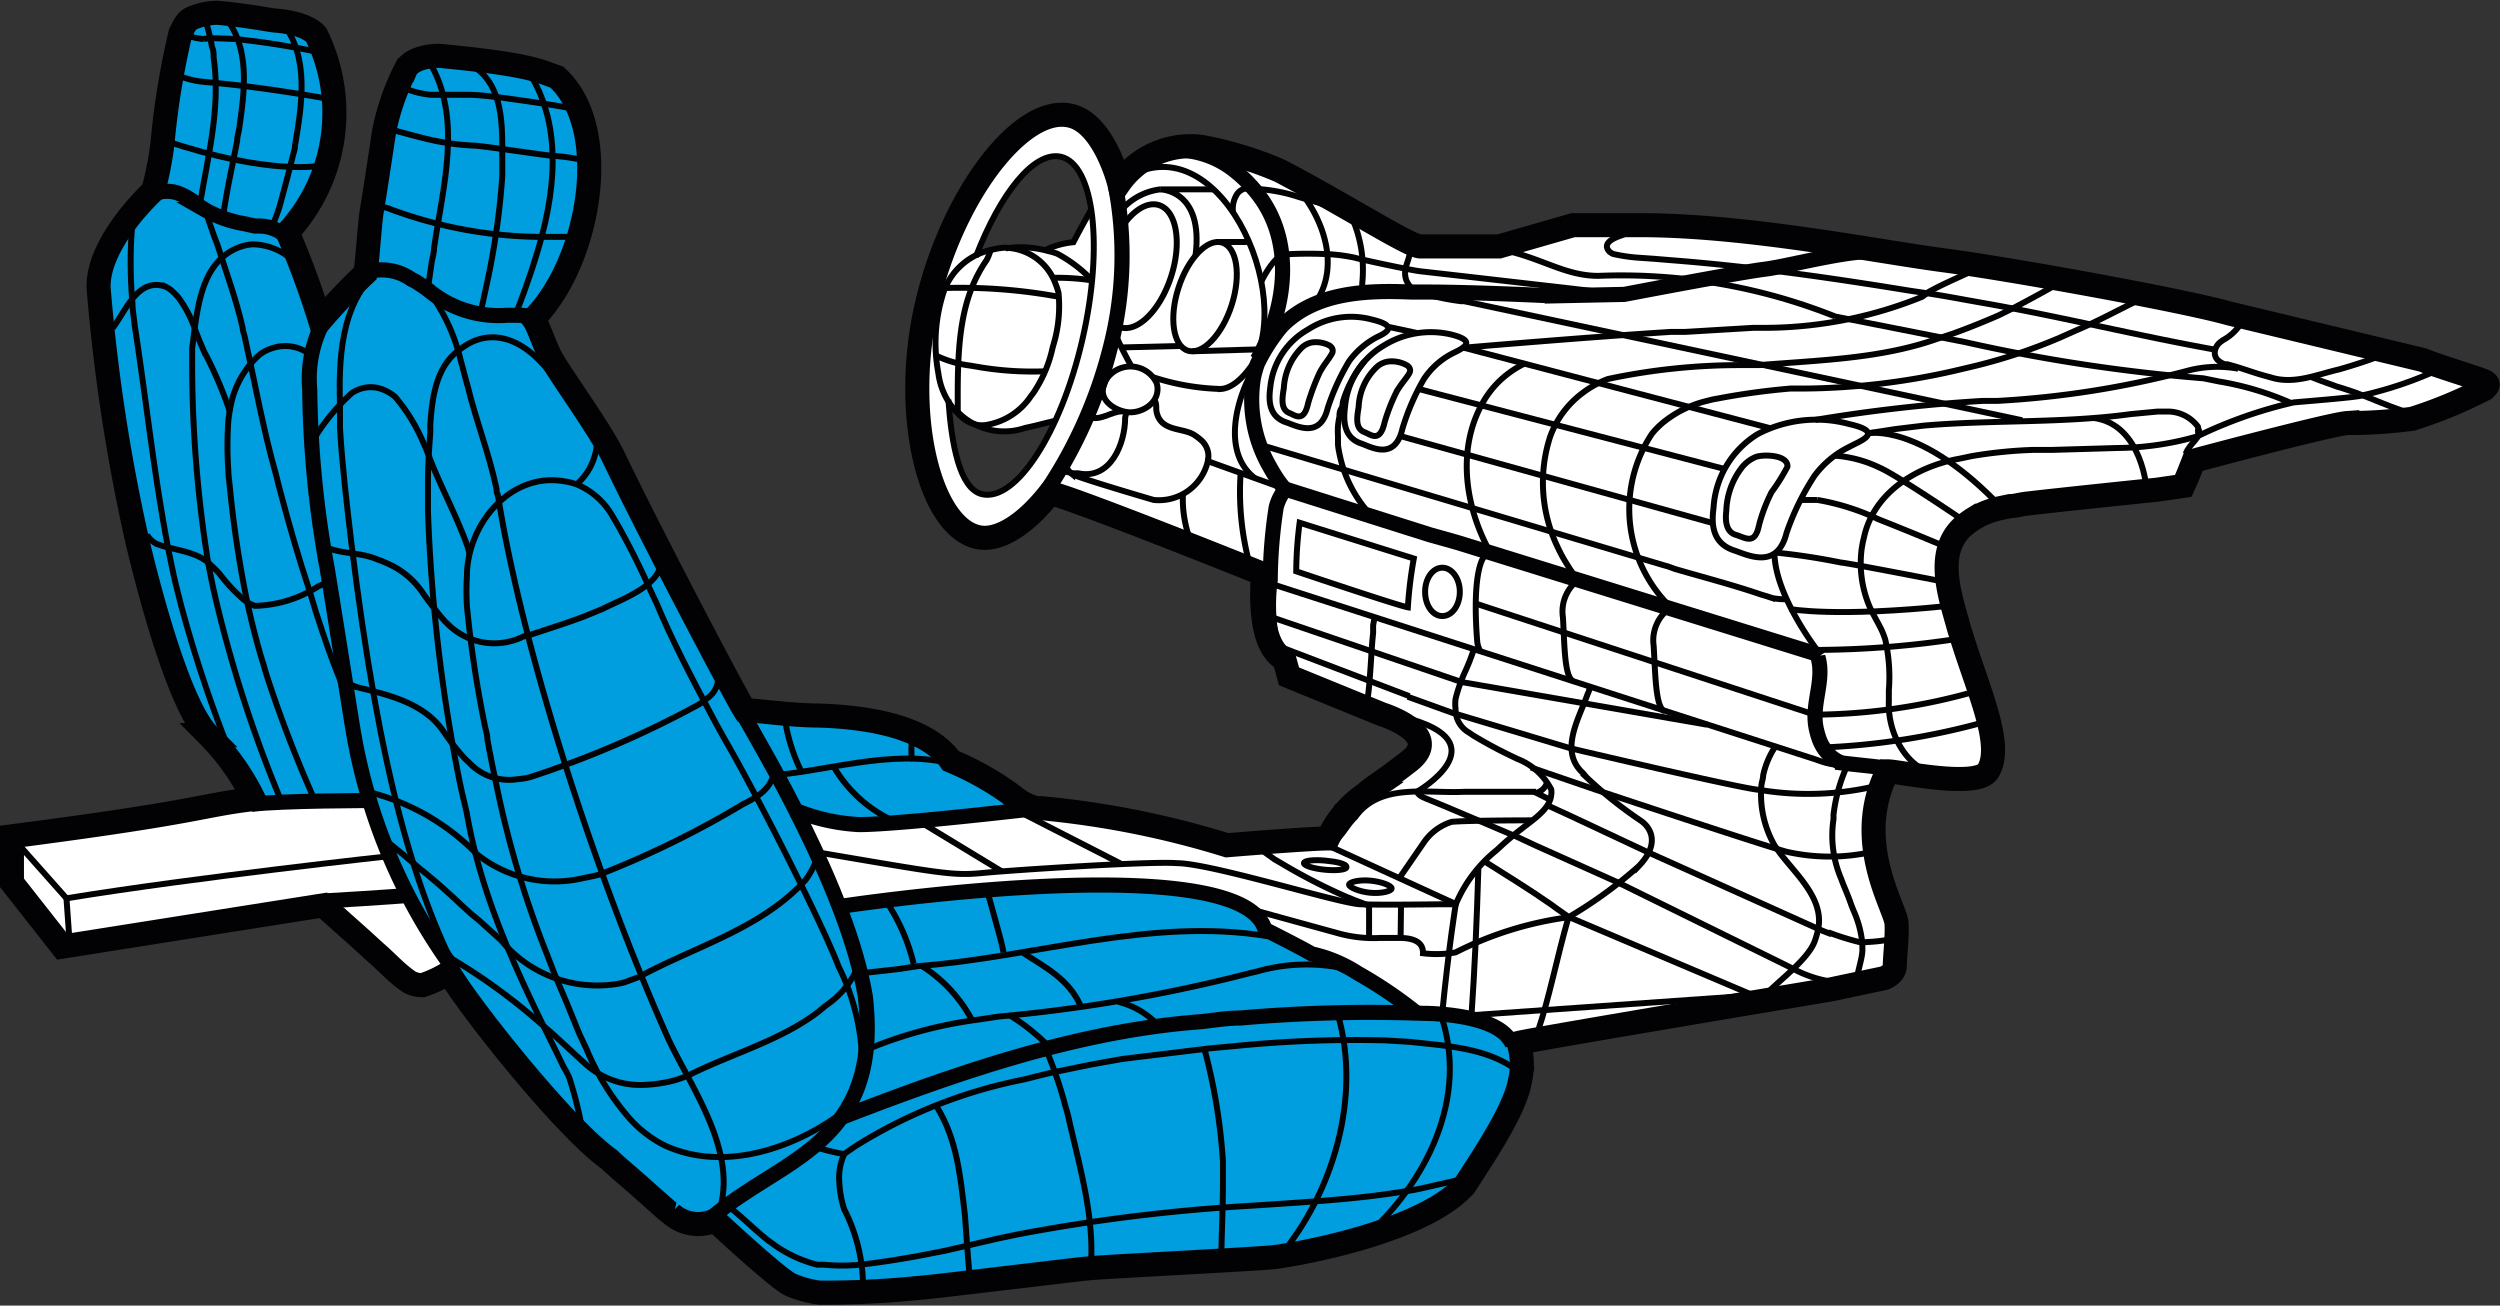
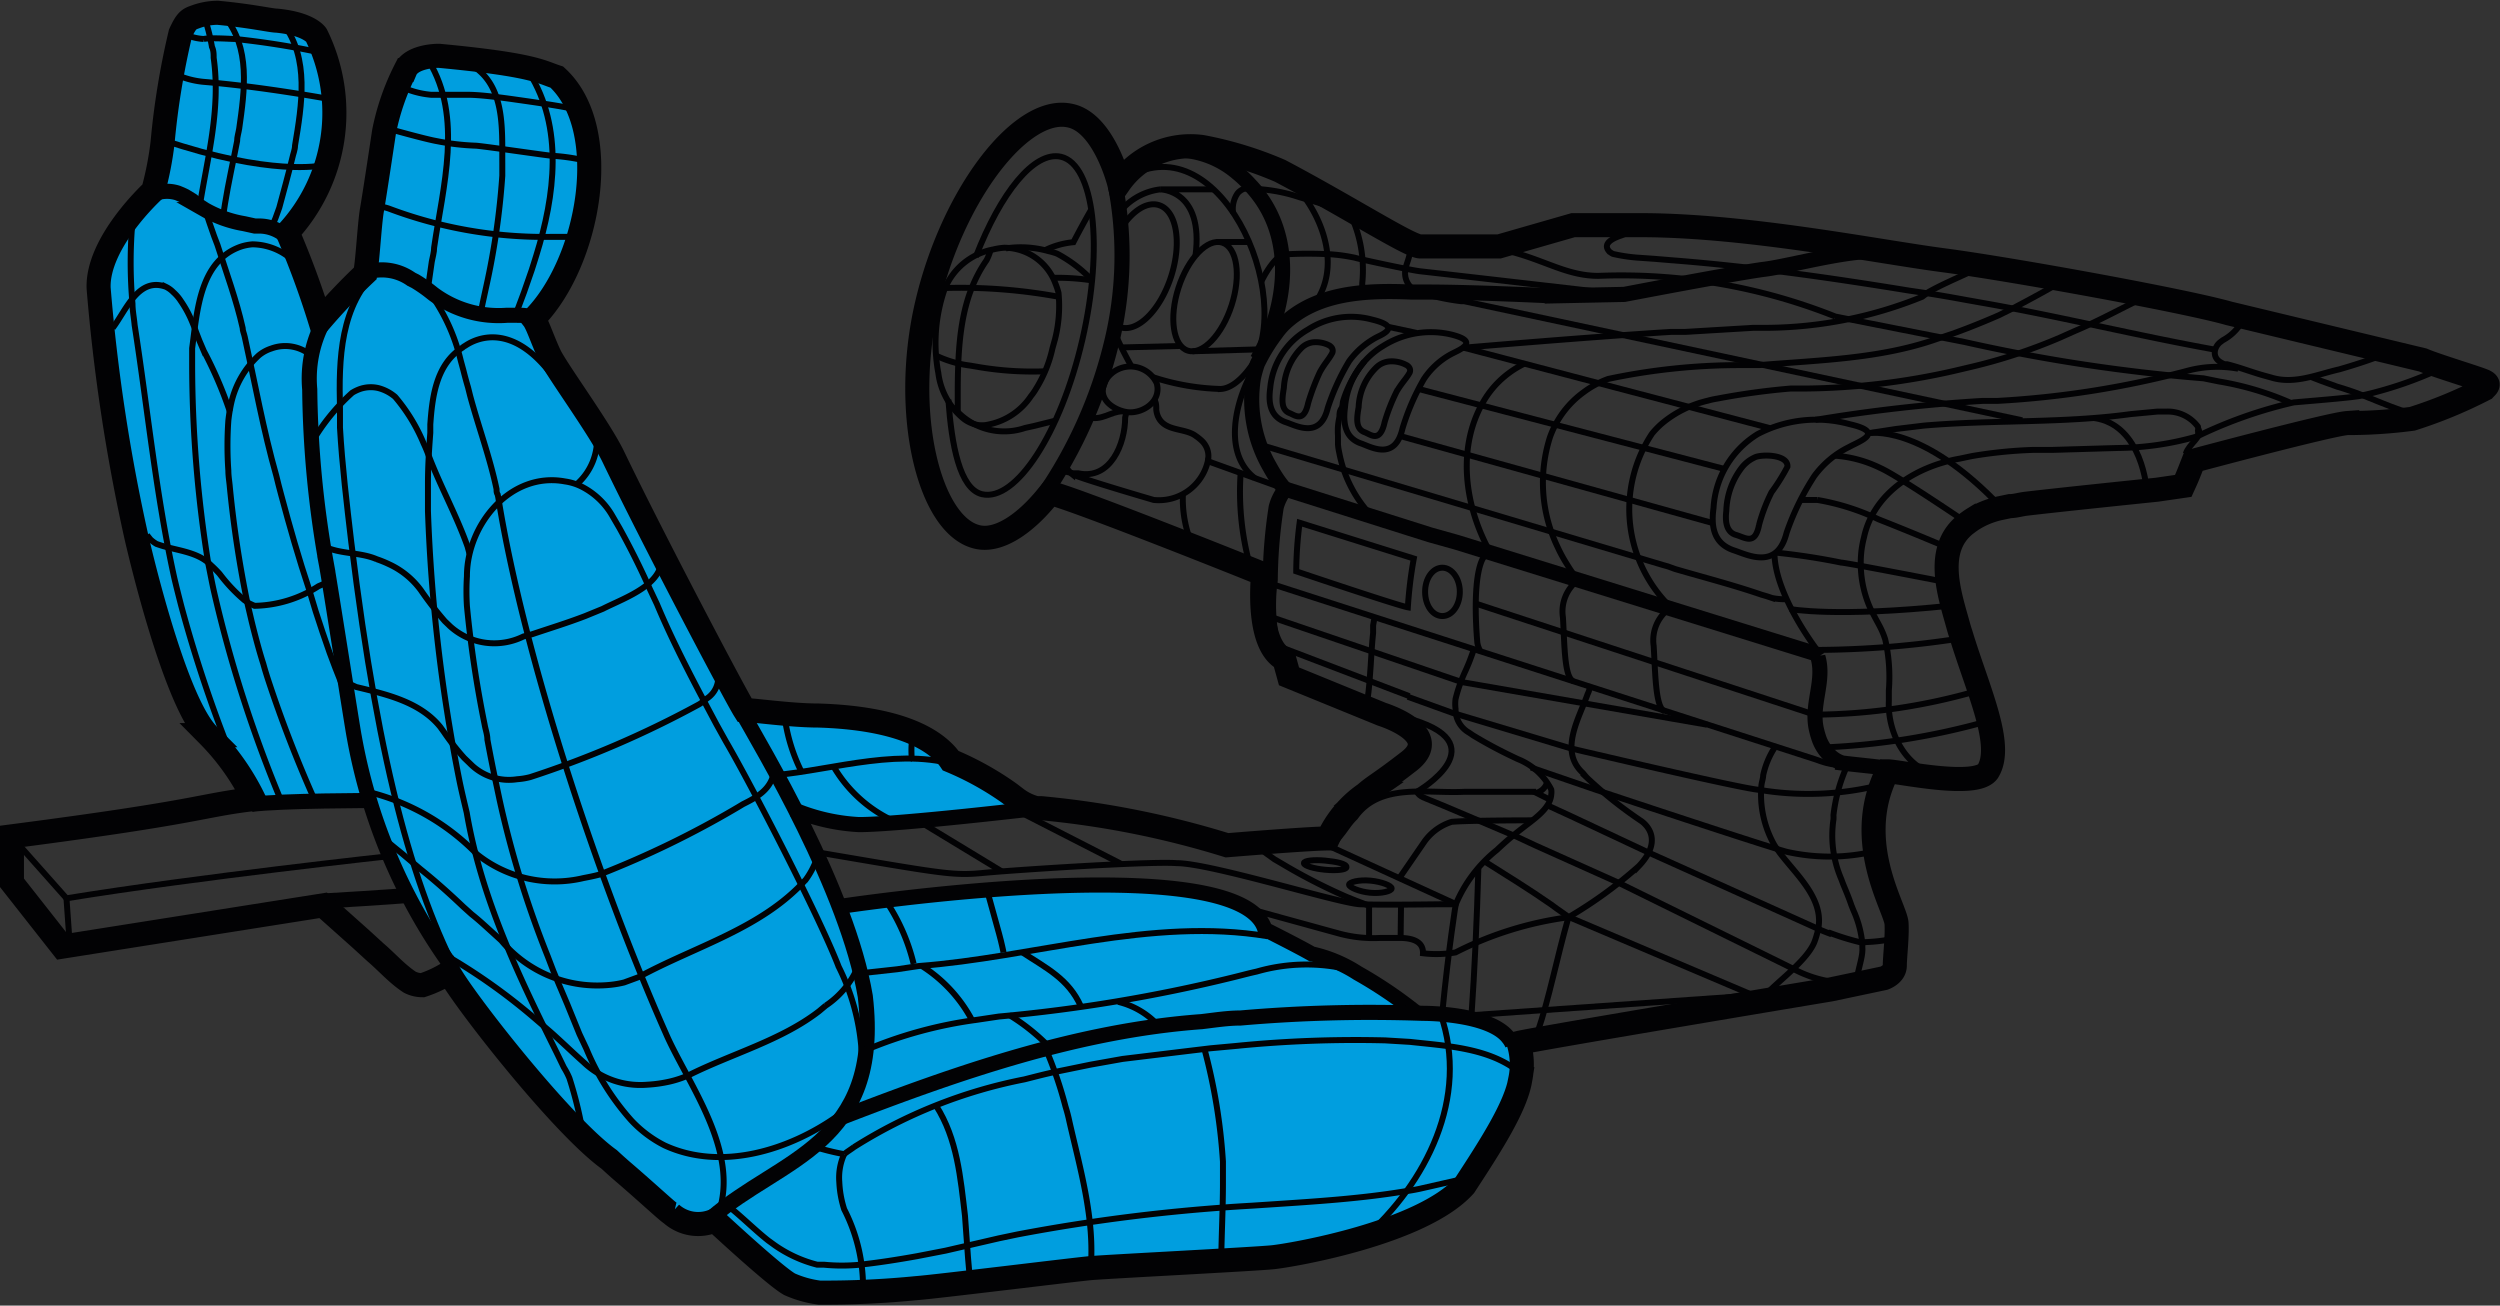
<svg xmlns="http://www.w3.org/2000/svg" id="ProtectLeatherCare" viewBox="0 0 117.36 61.29">
  <rect x="0" y="0" width="117.36" height="61.29" fill="#333333" stroke="none" />
  <defs>
    <style>.cls-1,.cls-6{fill:#fff;}.cls-2,.cls-4,.cls-5,.cls-7,.cls-8{fill:none;}.cls-2,.cls-4,.cls-5,.cls-6,.cls-7,.cls-8{stroke:#020204;}.cls-2{stroke-width:0.71px;}.cls-3{fill:#009edf;}.cls-4,.cls-5,.cls-6,.cls-7{stroke-width:0.28px;}.cls-5,.cls-7{stroke-linecap:round;}.cls-7{stroke-linejoin:round;}.cls-8{stroke-width:1.13px;}</style>
  </defs>
-   <path class="cls-1" d="M124,52.19c-.27-.14-2.24-.72-2.89-1L112,49c-2.1-.6-10.26-2.08-13.38-2.49s-9.19-1.64-14.2-1.65c-.92,0-3.2,0-3.2,0l-3.48,1H74.05c-.5,0-3.35-1.84-6.59-3.55a17.25,17.25,0,0,0-3.66-1.12,4.08,4.08,0,0,0-3.89,1.71s-.72-2.81-2.35-3.13c-2.28-.45-5.49,3.75-6.68,8.88S51,59,53.26,59.5c1,.23,2.24-.63,3.27-1.9l.13-.16c.76.11,8.71,3.27,10,3.8,0,.19-.34,3.3,1,4l.22.8,4.36,1.78s3,.93,1.22,2.25c-1.29,1-1.56,1.1-2,1.49a5.12,5.12,0,0,0-1.75,2.09c-.88,0-4.74.32-4.74.32a42.79,42.79,0,0,0-8.71-1.74l-.24,0a2.62,2.62,0,0,1-.95-.46l-.3-.23A14.11,14.11,0,0,0,52,70a2.47,2.47,0,0,0-.21-.27c-.66-.73-2.18-1.73-6-1.85-1.26,0-3-.25-3.47-.26-.41-.65-4.23-7.88-6.16-11.89-.64-1.33-2.67-4.08-3-4.79s-.56-1.44-.75-1.68c2.61-2.61,3.78-8.9,1.1-11.35-.75-.24-1.06-.58-5.53-1-.52,0-1.36.15-1.58.67a11.19,11.19,0,0,0-1,2.89s-.45,3-.57,3.68-.23,2.86-.34,3a28.92,28.92,0,0,0-2.09,2.2,41.08,41.08,0,0,0-1.53-4.15,8.27,8.27,0,0,0,1.35-9.26s-.32-.53-1.85-.68c-.27,0-1.18-.22-2.78-.37a3.06,3.06,0,0,0-1.07.2c-.29.1-.41.18-.68.77A36.53,36.53,0,0,0,15,41a15.28,15.28,0,0,1-.44,2.25S11.92,45.66,12,47.82a86.11,86.11,0,0,0,1.76,11.62s1.73,7.7,3.39,9.36a11.34,11.34,0,0,1,2.13,3c-2.6.31-2.34.58-11.35,1.75v2.18l2.36,3,12.25-1.94,1.76,1.57L25,79c.54.46,1,1,1.61,1.4a1.32,1.32,0,0,0,.59.14,5.54,5.54,0,0,0,1.25-.59c.7,1.29,5.29,7.17,7.52,8.77q.3.28.6.54c1.17,1,2.16,1.93,2.3,2a1.9,1.9,0,0,0,2.06.32s2.84,2.64,3.51,3a5,5,0,0,0,1.39.39,43.4,43.4,0,0,0,4.56-.21c.86-.06,7.4-.87,8.19-.94s7.66-.42,8.54-.51,7-1.13,9-3.36c1.21-1.85,2.42-3.72,2.62-5a3.45,3.45,0,0,0-.08-1.7c.86-.21,14.64-2.51,14.64-2.51l2.51-.53s.51-.17.51-.59.12-1.36.08-2c-.08-.77-2.08-3.87-.42-7.12.54,0,4.14.81,4.71,0,.77-1.24-.48-3.82-1.28-6.47-.07-.2-.12-.4-.18-.61-.41-1.45-1-3.4.42-4.52.12-.09.24-.18.37-.26a4,4,0,0,1,1.27-.5l.43-.09c.25,0,.52-.09.82-.12,1.69-.2,6.08-.65,6.08-.65l1.24-.18c.2-.44.2-.44.49-1.18,0,0,6.38-1.71,7.21-1.77a23.18,23.18,0,0,0,3.05-.2A21.6,21.6,0,0,0,124,52.55C124.11,52.44,124.29,52.33,124,52.19ZM56.79,54.3c-1,2.14-2.28,3.43-3.32,3.19S52,55.17,51.89,53.05l.22.33a3.06,3.06,0,0,0,3.38,1l.45-.1,1-.25Zm1-8.64a3.83,3.83,0,0,0-1.34.38l-.12,0A4.69,4.69,0,0,0,54.6,46h-.09A3,3,0,0,0,54,46a5,5,0,0,0-.68.24l-.13.07c1.11-3,2.69-5,4-4.69.72.17,1.2,1,1.43,2.35l0,.14C58.19,44.83,57.76,45.66,57.76,45.66Z" transform="translate(-7.37 -34.29)" />
  <path class="cls-2" d="M44.93,72.42" transform="translate(-7.37 -34.29)" />
  <path class="cls-3" d="M42,67c-1.08-2-4.14-7.81-5.8-11.26-.64-1.33-2.67-4.08-3-4.79s-.56-1.44-.75-1.68c2.61-2.61,3.78-8.9,1.1-11.35-.75-.24-1.06-.58-5.53-1-.52,0-1.36.15-1.58.67a11.19,11.19,0,0,0-1,2.89s-.45,3-.57,3.68-.23,2.86-.34,3a28.92,28.92,0,0,0-2.09,2.2,41.08,41.08,0,0,0-1.53-4.15,8.27,8.27,0,0,0,1.35-9.26s-.32-.53-1.85-.68c-.27,0-1.18-.22-2.78-.37a3.06,3.06,0,0,0-1.07.2c-.29.1-.41.18-.68.77A36.53,36.53,0,0,0,15,41a15.28,15.28,0,0,1-.44,2.25S11.92,45.66,12,47.82a86.11,86.11,0,0,0,1.76,11.62s1.73,7.7,3.39,9.36a9.17,9.17,0,0,1,2,2.86l.31.36c1.63-.13,5.22-.15,5.22-.15l.13.25a25.41,25.41,0,0,0,3.55,7.27l.24.88c1.16,1.78,5.25,6.93,7.31,8.41q.3.28.6.54c1.17,1,2.16,1.93,2.3,2a1.9,1.9,0,0,0,2.06.32s2.84,2.64,3.51,3a5,5,0,0,0,1.39.39,43.4,43.4,0,0,0,4.56-.21c.86-.06,7.4-.87,8.19-.94s7.66-.42,8.54-.51,7-1.13,9-3.36c1.21-1.85,2.42-3.72,2.62-5a4.63,4.63,0,0,0,0-1.27l-.34-.38a1.27,1.27,0,0,0-.19-.31c-.88-1.17-4-1.15-4-1.15h-.35A20.59,20.59,0,0,0,71.06,80a6.57,6.57,0,0,0-2.15-.9c-.68-.39-2.2-1.15-2.2-1.15-1.12-4-20-1.07-20-1.07l0-.19c-.54-1.37-1.17-2.73-1.79-4l-.14-.27h.16a10.52,10.52,0,0,0,2.76.56c1.91,0,8.43-.75,8.43-.75l-.23,0a2.56,2.56,0,0,1-.8-.42l-.3-.23A14.11,14.11,0,0,0,52,70a2.47,2.47,0,0,0-.21-.27c-.66-.73-2.18-1.73-6-1.85-1.26,0-3-.25-3.47-.26l-.21-.36Z" transform="translate(-7.37 -34.29)" />
  <path class="cls-2" d="M62.45,41.33a4.46,4.46,0,0,1,3,1.07,5.21,5.21,0,0,1,.59.56c2.18,2.28,1.81,5.66.35,8.22" transform="translate(-7.37 -34.29)" />
  <path class="cls-2" d="M95.83,46.1c-1.53-.15-4.42.68-5.63.83s-6.58,1.18-6.58,1.18l-3.38.07S76.55,48,74.31,48l-.69,0c-2.09-.09-4.43,0-6,1.52a3.54,3.54,0,0,0-.35.42,8.3,8.3,0,0,0-.79,1.26l-.08.16a5.27,5.27,0,0,0-.19.68,6.32,6.32,0,0,0,.76,4.15c.11.2.23.4.35.58s.27.37.42.54" transform="translate(-7.37 -34.29)" />
  <path class="cls-2" d="M67.71,57.25a2.29,2.29,0,0,0-.43.85A23.27,23.27,0,0,0,67,61.51a8.63,8.63,0,0,0,.19,3.33" transform="translate(-7.37 -34.29)" />
  <path class="cls-2" d="M95.86,70.34c-.66-.09-1.36-.15-2-.23a1.44,1.44,0,0,1-.65-.42,2,2,0,0,1-.48-.83,2.33,2.33,0,0,1-.07-.25c-.32-1.2.39-2.32.05-3.48a.61.61,0,0,0-.16-.17L75.76,59.75l-1.25-.35-6.8-2.15" transform="translate(-7.37 -34.29)" />
  <path class="cls-2" d="M56.12,72.23S49.6,73,47.69,73a9.18,9.18,0,0,1-3.08-.71" transform="translate(-7.37 -34.29)" />
  <path class="cls-2" d="M73.84,81.85" transform="translate(-7.37 -34.29)" />
  <path class="cls-2" d="M46.75,76.85s18.84-2.88,20,1.07c0,0,1.52.76,2.2,1.15a6.57,6.57,0,0,1,2.15.9,20.59,20.59,0,0,1,2.78,1.88" transform="translate(-7.37 -34.29)" />
  <path class="cls-2" d="M24.94,71.87s-4.38,0-5.77.18" transform="translate(-7.37 -34.29)" />
  <path class="cls-2" d="M22.67,76.58s3.26-.19,4-.27" transform="translate(-7.37 -34.29)" />
  <path class="cls-2" d="M28.38,79.39A26.38,26.38,0,0,1,24,68.88c-.08-.38-1.16-7.33-1.31-8.12a49.05,49.05,0,0,1-.78-8.19,5.69,5.69,0,0,1,.6-3.1" transform="translate(-7.37 -34.29)" />
  <path class="cls-2" d="M78.37,83.32a1.27,1.27,0,0,0-.19-.31c-.88-1.17-4-1.15-4-1.15a70.19,70.19,0,0,0-8.58.22c-.61,0-1.22.1-1.82.17-5.77.42-11.41,2.37-16.91,4.5" transform="translate(-7.37 -34.29)" />
  <path class="cls-2" d="M24.49,47.1a2.39,2.39,0,0,1,2.19.3l.18.09a7,7,0,0,1,.66.45l.19.15a5.14,5.14,0,0,0,3.46,1c.11,0,.23,0,.35,0,.59,0,.6,0,.91.22" transform="translate(-7.37 -34.29)" />
  <path class="cls-2" d="M14.51,43.43a1.62,1.62,0,0,1,1.2-.08l.17.07.17.08.33.2.29.23.31.2a5.6,5.6,0,0,0,1.85.66l.5.11.2,0a1.93,1.93,0,0,1,1.76,1.15" transform="translate(-7.37 -34.29)" />
  <path class="cls-2" d="M42.15,67.64c1,1.78,5,8.43,5.84,13.42.82,7-4,7.59-7.22,10.4" transform="translate(-7.37 -34.29)" />
  <path class="cls-2" d="M56.39,57.5a21.57,21.57,0,0,0,3.13-7A17.3,17.3,0,0,0,59.73,43" transform="translate(-7.37 -34.29)" />
  <path class="cls-4" d="M68.38,58.83l5.36,1.68a19.71,19.71,0,0,0-.28,2.29c-.47-.08-5.24-1.69-5.24-1.69A18.37,18.37,0,0,1,68.38,58.83Z" transform="translate(-7.37 -34.29)" />
  <path class="cls-4" d="M75.9,62.07c0,.63-.36,1.14-.82,1.14s-.81-.51-.81-1.14.36-1.13.81-1.13S75.9,61.45,75.9,62.07Z" transform="translate(-7.37 -34.29)" />
  <path class="cls-4" d="M16.74,44c.37-2.33,1-4.58.66-7,0-.17,0-.34-.08-.51a9.21,9.21,0,0,0-.39-1.5" transform="translate(-7.37 -34.29)" />
  <path class="cls-4" d="M17.87,44.54c0-.08,0-.19,0-.28l.06-.39c.16-1,.39-2,.57-2.95,0-.2.07-.4.1-.6.25-1.76.55-3.82-.72-5.29" transform="translate(-7.37 -34.29)" />
  <path class="cls-4" d="M20.67,35.41c1.23,1.62.87,3.8.55,5.71,0,.2-.09.4-.13.6-.19.79-.41,1.57-.61,2.32l-.18.5-.21.49" transform="translate(-7.37 -34.29)" />
  <path class="cls-4" d="M22.33,36.74a37.43,37.43,0,0,0-3.92-.62c-.2,0-1.16-.07-1.48,0a2.42,2.42,0,0,1-1.07-.32" transform="translate(-7.37 -34.29)" />
  <path class="cls-4" d="M22.83,38.94s-3-.56-5.81-.8a4.07,4.07,0,0,1-1.55-.43" transform="translate(-7.37 -34.29)" />
  <path class="cls-4" d="M22.45,42.06s-2.36.52-7.43-1.2" transform="translate(-7.37 -34.29)" />
  <path class="cls-4" d="M27.5,37.15c1.61,2.65.66,5.91.25,8.76,0,.22-.07.44-.11.66-.06.44-.13.88-.19,1.32" transform="translate(-7.37 -34.29)" />
  <path class="cls-4" d="M29.42,37.3c1.67.92,1.52,3,1.53,4.66l0,.58a35.16,35.16,0,0,1-.74,5.14l-.15.69c-.05.24-.09.42-.13.64" transform="translate(-7.37 -34.29)" />
  <path class="cls-4" d="M32.21,37.7c1.62,2.57,1.21,5.77.34,8.57-.07.24-.15.47-.22.7-.23.69-.48,1.38-.75,2.08" transform="translate(-7.37 -34.29)" />
  <path class="cls-4" d="M26.1,38.31a4.15,4.15,0,0,0,1.51.43c.72,0,1.27,0,1.73,0s1.21.08,2.13.21,2.61.37,2.77.46" transform="translate(-7.37 -34.29)" />
  <path class="cls-4" d="M25.52,40.31s1.8.51,2.38.61a11.4,11.4,0,0,0,1.83.21c.62.06,3.18.44,3.52.47a9.31,9.31,0,0,1,1.51.21" transform="translate(-7.37 -34.29)" />
  <path class="cls-4" d="M25,43.91c.19.06.44.11.62.17a20.67,20.67,0,0,0,7.56,1.33h.45l.7,0" transform="translate(-7.37 -34.29)" />
  <path class="cls-4" d="M40.77,91.46" transform="translate(-7.37 -34.29)" />
  <path class="cls-4" d="M42.11,67.86" transform="translate(-7.37 -34.29)" />
  <path class="cls-4" d="M27.35,47.81a3.17,3.17,0,0,1,.36.46A8.89,8.89,0,0,1,29,51.22l.12.44c.07.28.14.54.22.81l.1.4c.4,1.48.93,2.9,1.24,4.38,0,.09,0,.17.05.25a2.38,2.38,0,0,1,.05.26c1.19,7.33,4.64,17.8,7.83,25,1,2.33,3.5,5.51,2.5,8.46" transform="translate(-7.37 -34.29)" />
  <path class="cls-4" d="M34.78,87.79a18.36,18.36,0,0,0-.68-2.89,3.4,3.4,0,0,0-.26-.5l-.33-.68c-1.79-3.6-3.54-7.24-4.23-11.28-.12-.51-.24-1-.35-1.54a78.32,78.32,0,0,1-1.47-12.62c0-.44,0-.87,0-1.31,0-.79.05-1.57.11-2.36,0-.13,0-.26,0-.39.09-1.29.27-2.83,1.51-3.61a.63.63,0,0,1,.13-.09c.5-.34,2.4-1.3,4.5,2" transform="translate(-7.37 -34.29)" />
  <path class="cls-4" d="M29.19,80.63c-2.3-4.21-4-10-5.33-20.89-.21-1.78-.43-3.62-.53-5.37,0-.29,0-.59,0-.88-.06-2.37,0-4.88,1.81-6.55" transform="translate(-7.37 -34.29)" />
  <path class="cls-4" d="M46.67,86.69c-2.25,1.59-5.44,2.6-8.1,1.37A5.6,5.6,0,0,1,37,86.88a11.87,11.87,0,0,1-2.1-3.35l-.33-.7L34,81.43l-.33-.78c-.11-.25-.21-.51-.32-.77l-.26-.68a46.64,46.64,0,0,1-2.27-7.37l-.15-.71c-.15-.7-.29-1.41-.42-2.11,0-.24-.09-.47-.13-.71a53.38,53.38,0,0,1-.83-5.55,11.06,11.06,0,0,1,0-1.41c0-2.44,2.06-4.92,4.6-4.45a2.53,2.53,0,0,1,.89.3,3.48,3.48,0,0,1,1.35,1.34l.32.55c.52.94,1,1.9,1.43,2.87l.33.7C39,64.54,40,66.41,41,68.29l.45.81c1.17,2,4.39,8.23,5.29,10.57a10.33,10.33,0,0,1,1.08,4c0,.22,0,.45,0,.67a3.7,3.7,0,0,1-1.14,2.36" transform="translate(-7.37 -34.29)" />
  <path class="cls-4" d="M25.6,73.83c.25.22.49.4.75.62l.76.64c.7.56,1.37,1.16,2,1.76l.4.36c.33.26.63.54.94.82l.45.41a5.88,5.88,0,0,0,5.14,2.08,4.62,4.62,0,0,0,.63-.11l.68-.25c2.66-1.45,5.79-2.28,7.85-4.58a3.77,3.77,0,0,0,.52-1" transform="translate(-7.37 -34.29)" />
  <path class="cls-4" d="M28.43,79.21a27.7,27.7,0,0,1,4,2.85l.78.67c.52.46,1,.93,1.55,1.42a3.86,3.86,0,0,0,3,1.06,6.29,6.29,0,0,0,1.06-.15,4.91,4.91,0,0,0,.89-.3c2-1,4.34-1.63,6.11-3l.31-.26a4.11,4.11,0,0,0,1.58-2" transform="translate(-7.37 -34.29)" />
  <path class="cls-4" d="M22.05,48.11a11,11,0,0,0-.43-1l-.15-.2a2.84,2.84,0,0,0-2.25-1.15,2.39,2.39,0,0,0-.52.1c-1.95.66-2.07,3-2.31,4.78,0,.23,0,.45,0,.68a59.22,59.22,0,0,0,.76,9.44c.09.44.17.88.27,1.32a60.68,60.68,0,0,0,3.23,10" transform="translate(-7.37 -34.29)" />
  <path class="cls-4" d="M13.59,44.67a21.86,21.86,0,0,0,0,3.88c0,.33.07.66.1,1,.62,4,1,7.95,1.86,11.86.1.43.21.86.32,1.29a62.74,62.74,0,0,0,3,8.61" transform="translate(-7.37 -34.29)" />
  <path class="cls-4" d="M22,55.08a9.57,9.57,0,0,1,1.9-2.35,1.91,1.91,0,0,1,.32-.16,1.55,1.55,0,0,1,.92-.06,2,2,0,0,1,.78.41,8.23,8.23,0,0,1,1.33,2.17c.07.15.14.31.2.47.56,1.51,1.33,2.87,1.87,4.39l.09.33" transform="translate(-7.37 -34.29)" />
  <path class="cls-4" d="M12.66,49.69c.64-.85,1.2-2.4,2.49-1.94a1.27,1.27,0,0,1,.36.26,2,2,0,0,1,.35.41,5.2,5.2,0,0,1,.54,1c.05.12.1.24.14.36s.13.34.19.5l.21.49a19.13,19.13,0,0,1,1.22,2.84" transform="translate(-7.37 -34.29)" />
  <path class="cls-4" d="M23.72,66.37l.37.17c1.41.34,3,.7,3.95,1.88l.18.25a11.32,11.32,0,0,0,.94,1.2l.26.25a2.56,2.56,0,0,0,2.23.75,3.23,3.23,0,0,0,.61-.1,46.68,46.68,0,0,0,7.88-3.39,1.07,1.07,0,0,0,.22-.15l.21-.16a1.18,1.18,0,0,0,.5-1.18" transform="translate(-7.37 -34.29)" />
  <path class="cls-4" d="M24.83,71.51a10.65,10.65,0,0,1,4.93,2.88,5.84,5.84,0,0,0,5,1.12c.26-.05.52-.1.77-.17A44.58,44.58,0,0,0,42,72.19l.25-.15c.62-.31,1.26-.65,1.44-1.43" transform="translate(-7.37 -34.29)" />
  <path class="cls-4" d="M22.58,59.94c.8.38,1.68.26,2.47.6a5.19,5.19,0,0,1,.59.24A3.84,3.84,0,0,1,27.13,62a16.39,16.39,0,0,0,1.12,1.45l.26.25a3.09,3.09,0,0,0,3.43.47l.42-.11c.8-.27,1.65-.53,2.48-.85l.83-.34c1.06-.54,3-1.17,2.73-2.6" transform="translate(-7.37 -34.29)" />
  <path class="cls-4" d="M22,51a1.88,1.88,0,0,0-1.89-.35,1.77,1.77,0,0,0-.6.33,4.32,4.32,0,0,0-1.28,2.21,7.74,7.74,0,0,0-.14.84,16.9,16.9,0,0,0,0,2.36c0,.26.05.52.07.78A52.23,52.23,0,0,0,19,62.68l.18.77c.17.69.35,1.38.55,2,.06.22.13.45.2.67A59.58,59.58,0,0,0,22.21,72" transform="translate(-7.37 -34.29)" />
  <path class="cls-4" d="M60.07,53.6c-.57,0-1,.48-1.64.26" transform="translate(-7.37 -34.29)" />
-   <path class="cls-4" d="M70.15,81.83c1.17,3.92-.19,8.45-2.74,11.48" transform="translate(-7.37 -34.29)" />
  <path class="cls-4" d="M75,81.9c1.36,3.92-.68,7.92-3.59,10.5" transform="translate(-7.37 -34.29)" />
  <path class="cls-4" d="M56.51,83.64a18.94,18.94,0,0,1,.88,2.6q.11.35.18.69c.51,2.24,1.2,4.58,1,6.93" transform="translate(-7.37 -34.29)" />
  <path class="cls-4" d="M63.91,83.53a26.91,26.91,0,0,1,.87,5.29c0,.32,0,.64,0,1,0,1.28-.07,2.46-.08,3.72" transform="translate(-7.37 -34.29)" />
  <path class="cls-4" d="M51.31,86.19c1,1.56,1.15,3.4,1.36,5.17l.06.83c.06.83.1,1.51.2,2.32" transform="translate(-7.37 -34.29)" />
  <path class="cls-4" d="M66.87,78.24c-5.46-.91-11,1-16.38,1.4l-1,.15L47.58,80" transform="translate(-7.37 -34.29)" />
  <path class="cls-4" d="M45.58,88.12a12.09,12.09,0,0,0,1.41.35" transform="translate(-7.37 -34.29)" />
  <path class="cls-4" d="M47,88.47a2.66,2.66,0,0,0-.23,1.31A4.88,4.88,0,0,0,47,91.06,8,8,0,0,1,47.88,95" transform="translate(-7.37 -34.29)" />
  <path class="cls-4" d="M47,88.47c.16-.13.3-.21.46-.33a23.38,23.38,0,0,1,8-3.18c.52-.13,1-.26,1.54-.37l1.56-.32L60.07,84l3.13-.38,1-.12,1.2-.11a56.37,56.37,0,0,1,7-.26l1.16.07c1.72.19,3.6.28,5,1.32" transform="translate(-7.37 -34.29)" />
  <path class="cls-4" d="M34.47,57a2.8,2.8,0,0,0,.92-2.29" transform="translate(-7.37 -34.29)" />
  <line class="cls-5" x1="47.88" y1="38.12" x2="52.57" y2="40.52" />
  <line class="cls-5" x1="43.11" y1="38.53" x2="47" y2="40.89" />
  <path class="cls-4" d="M76.33,89.57,74,90.1c-.24.05-.47.09-.71.12-2.06.34-4.14.47-6.25.61l-.91.06a84.55,84.55,0,0,0-11,1.35l-.86.18L51.76,93l-1.34.26c-.89.16-1.78.3-2.68.4a8.65,8.65,0,0,1-1.69,0l-.32,0a6.08,6.08,0,0,1-2-.92l-.29-.21c-.6-.47-1.26-1.13-1.88-1.62" transform="translate(-7.37 -34.29)" />
  <path class="cls-4" d="M17,44.14q.2.61.42,1.23l.16.42c.41,1.29.89,2.59,1.18,3.89,0,.14.07.28.1.43.48,2.17.87,4.36,1.48,6.51.07.3.15.6.23.9.4,1.5.83,3,1.32,4.47l.3,1c.21.64.42,1.29.65,1.93l.27.72c.28.73.61,1.52.89,2.25" transform="translate(-7.37 -34.29)" />
  <path class="cls-4" d="M25.84,74.46s-9.21,1-15.35,2L7.94,73.59" transform="translate(-7.37 -34.29)" />
  <path class="cls-4" d="M22.87,61.56a2.75,2.75,0,0,0-.3.14l-.25.11a5.71,5.71,0,0,1-3,.92l-.24-.11-.23-.15a7.66,7.66,0,0,1-1.17-1.24,5.29,5.29,0,0,0-.41-.41c-.66-.68-1.73-.68-2.56-1a1.57,1.57,0,0,1-.28-.21l-.16-.2" transform="translate(-7.37 -34.29)" />
  <line class="cls-4" x1="68.7" y1="16.32" x2="83.09" y2="20.1" />
  <line class="cls-4" x1="65.15" y1="15.34" x2="66.51" y2="15.63" />
  <path class="cls-4" d="M68.15,43a3.62,3.62,0,0,1,.34.39c1.07,1.36,1.74,3.48.66,5.06" transform="translate(-7.37 -34.29)" />
  <path class="cls-4" d="M70.65,44.12a6.11,6.11,0,0,1,.67,3.46c0,.09,0,.31-.06.4" transform="translate(-7.37 -34.29)" />
  <path class="cls-4" d="M73.51,45.62c.18.45-.06.87-.18,1.33,0,0,0,.1,0,.16a.93.93,0,0,0,.4.77l.14.08a10.62,10.62,0,0,0,2.09.47l.14,0,26.2,5.59" transform="translate(-7.37 -34.29)" />
  <path class="cls-4" d="M81.45,61.52a6,6,0,0,1-.5-.71,6.85,6.85,0,0,1-.46-.84,7,7,0,0,1-.36-5.15,4.42,4.42,0,0,1,1.57-2.11,4.49,4.49,0,0,1,1.16-.63,29.84,29.84,0,0,1,6.29-.65l.8,0c2.77-.23,5.67-.29,8.32-1.22l.75-.25c.73-.26,1.47-.56,2.18-.87l.65-.32c.86-.45,1.68-.9,2.37-1.3" transform="translate(-7.37 -34.29)" />
  <line class="cls-4" x1="66.59" y1="18.26" x2="80.97" y2="22.02" />
  <path class="cls-4" d="M66.5,55.16l18.92,5.65.25.07L86,61c1.37.4,2.73.75,4.07,1.21l.24.07.24.08a2.77,2.77,0,0,0,.62.06" transform="translate(-7.37 -34.29)" />
  <path class="cls-4" d="M80,71a.71.71,0,0,1-.51.51l.66.33" transform="translate(-7.37 -34.29)" />
  <path class="cls-4" d="M69.88,74.06l.35-.46.19-.24.27-.37a3.17,3.17,0,0,1,.3-.34c1.16-1.63,3.35-1.1,5.12-1.19l1.12,0,2.25,0" transform="translate(-7.37 -34.29)" />
  <path class="cls-4" d="M78.4,73.5s-3.65-1.56-4.08-1.72-.42-.33-.42-.33,4-2.31-.6-3.48" transform="translate(-7.37 -34.29)" />
  <polyline class="cls-4" points="59.68 28.97 68.62 32.02 80.13 34.02" />
  <path class="cls-4" d="M71.89,63.31l-.06.34c0,.12,0,.23,0,.35-.11,1-.11,2.11-.27,3.17" transform="translate(-7.37 -34.29)" />
  <path class="cls-4" d="M71.79,58.54a5.9,5.9,0,0,1-1.55-3,2.63,2.63,0,0,1-.06-.39c0-.14,0-.27,0-.41a3.4,3.4,0,0,1,0-.45,3.64,3.64,0,0,1,.07-.44c0-.12,0-.25.08-.37s.06-.24.09-.36a5.41,5.41,0,0,1,1-1.86" transform="translate(-7.37 -34.29)" />
  <path class="cls-4" d="M67.71,57.25l-3.64-1.31a2.36,2.36,0,0,1-2.54,1.82s-3.43-1-3.83-1.21a1,1,0,0,1-.36-.61" transform="translate(-7.37 -34.29)" />
  <line class="cls-4" x1="60.13" y1="30.38" x2="66.16" y2="32.68" />
  <path class="cls-4" d="M66.36,51.29a8.65,8.65,0,0,1-.4.82c-.67,1.41-1.08,3.54.31,4.62" transform="translate(-7.37 -34.29)" />
  <line class="cls-4" x1="65.73" y1="20.47" x2="80.42" y2="24.56" />
  <path class="cls-4" d="M66.58,47.51s.59-1.25,1.13-1.28a19.24,19.24,0,0,1,2.15,0,8,8,0,0,1,1.12.16c.18.06,2.62.59,3.1.64s9.42,1.08,9.42,1.08" transform="translate(-7.37 -34.29)" />
  <path class="cls-4" d="M73,75.6l1.23-1.79a2.49,2.49,0,0,1,1.29-.94c.78-.07,3.81-.07,3.81-.07" transform="translate(-7.37 -34.29)" />
  <path class="cls-4" d="M72.7,76c0,.12-.47.25-1,.2s-1-.26-1-.38.47-.24,1-.19S72.71,75.87,72.7,76Z" transform="translate(-7.37 -34.29)" />
  <path class="cls-4" d="M70.58,75c0,.12-.47.17-1,.12s-1-.19-1-.31.47-.17,1-.12S70.59,74.84,70.58,75Z" transform="translate(-7.37 -34.29)" />
  <path class="cls-4" d="M69.88,74.06l5.83,2.67s-.33,2-.64,5.17" transform="translate(-7.37 -34.29)" />
  <path class="cls-4" d="M76,50.62s5.67-.49,9.82-.75l.68,0,3.17-.19.64,0a19.72,19.72,0,0,0,7.3-1.46L97.9,48c.62-.35,1.33-.65,1.95-.94l.24-.12.36-.17" transform="translate(-7.37 -34.29)" />
  <path class="cls-4" d="M92.59,54a74.23,74.23,0,0,1,7.85-.89h.7a44.2,44.2,0,0,0,8.9-1.41,5.41,5.41,0,0,1,2.4-.1" transform="translate(-7.37 -34.29)" />
  <path class="cls-4" d="M81,77.35c-.57,2-.88,3.71-1.45,5.4" transform="translate(-7.37 -34.29)" />
  <path class="cls-4" d="M77.08,74.74c1,.63,2.1,1.31,3.09,2l.33.24.26.18.26.19" transform="translate(-7.37 -34.29)" />
  <path class="cls-4" d="M76.77,75.08c-.07,2.38-.17,4.69-.33,7" transform="translate(-7.37 -34.29)" />
  <path class="cls-4" d="M83.35,75.73l7.8,3.84.42.21a5.54,5.54,0,0,0,3.83.52" transform="translate(-7.37 -34.29)" />
  <polyline class="cls-4" points="71.03 39.2 72.08 39.69 75.98 41.44" />
  <path class="cls-4" d="M80,72.09l1.11.51,3.58,1.68,8,3.6s.19.09.48.2a.19.19,0,0,0,.09,0,12,12,0,0,0,1.42.44h.15a8.09,8.09,0,0,0,1.38-.15" transform="translate(-7.37 -34.29)" />
  <path class="cls-4" d="M73.46,67l2.08.75,5.56,1.67s8.13,1.92,8.87,1.95a13.88,13.88,0,0,0,5.55-.2" transform="translate(-7.37 -34.29)" />
  <path class="cls-4" d="M95.26,74.28a9.16,9.16,0,0,1-4,0c-.85-.21-8.93-2.9-8.93-2.9l-3.09-1.06" transform="translate(-7.37 -34.29)" />
  <path class="cls-4" d="M91.88,57.76l.46,0,.35,0a11,11,0,0,1,2.87.91l.2.08c1.42.56,3,1.23,3,1.23" transform="translate(-7.37 -34.29)" />
  <path class="cls-4" d="M90.72,60.23a31.06,31.06,0,0,1,3.08.47c.22,0,4.94.92,4.94.92" transform="translate(-7.37 -34.29)" />
  <path class="cls-4" d="M95.06,54.63s2.48-.52,6.27,3.49" transform="translate(-7.37 -34.29)" />
  <path class="cls-4" d="M110.58,54.45c.18.35-.45.67-.6,1.14" transform="translate(-7.37 -34.29)" />
  <path class="cls-4" d="M100.21,70.76a3.61,3.61,0,0,1-1.43,0l-.33-.07c-1.59-.24-2.48-2-2.41-3.49V66.7a8,8,0,0,0-.17-2.39,3.61,3.61,0,0,0-.16-.42c-.1-.22-.23-.44-.35-.67s-.12-.22-.17-.33a5.2,5.2,0,0,1-.43-2.8,5,5,0,0,1,.11-.56c.45-2.11,2.46-3.35,4.5-3.71l.57-.12a21.47,21.47,0,0,1,2.87-.29l.91,0,3.07-.09a13.87,13.87,0,0,0,3.78-.56" transform="translate(-7.37 -34.29)" />
  <path class="cls-4" d="M99.69,58.82s-3.26-2.22-4.07-2.57a5.77,5.77,0,0,0-2.13-.57" transform="translate(-7.37 -34.29)" />
  <path class="cls-4" d="M99.4,64.26a45.06,45.06,0,0,1-6.73.54s-2-2.59-2-4.57" transform="translate(-7.37 -34.29)" />
  <path class="cls-4" d="M92.75,66.31" transform="translate(-7.37 -34.29)" />
  <path class="cls-4" d="M99.73,65.25" transform="translate(-7.37 -34.29)" />
  <path class="cls-4" d="M100.23,66.71a28.19,28.19,0,0,1-7.68,1.13" transform="translate(-7.37 -34.29)" />
  <path class="cls-4" d="M100.66,68.15a33.42,33.42,0,0,1-7.73,1.23" transform="translate(-7.37 -34.29)" />
  <path class="cls-4" d="M90.71,69.34a3.87,3.87,0,0,0-.57,1.35c0,.14-.06.29-.08.45a4.82,4.82,0,0,0,.6,2.81c.07.12.16.23.24.35.82,1.1,2.24,2.28,1.77,3.82a3.3,3.3,0,0,1-.12.38c-.35.91-1.91,2-2.33,2.54" transform="translate(-7.37 -34.29)" />
  <path class="cls-4" d="M82,66.54s0,.13-.1.33c-.4,1.14-1.35,2.67-.23,3.7.07.08.14.17.22.25a19.58,19.58,0,0,0,2.51,2s1.22.75-.1,2.13A20.55,20.55,0,0,1,81,77.35" transform="translate(-7.37 -34.29)" />
  <path class="cls-4" d="M77.35,60.26c-1.24-2.19-1.65-5.08-.22-7.32a4.61,4.61,0,0,1,.47-.6,4.55,4.55,0,0,1,1.38-1" transform="translate(-7.37 -34.29)" />
  <path class="cls-4" d="M76.88,64.91a2.29,2.29,0,0,1-.1-.23,1.05,1.05,0,0,1-.06-.24c-.08-.93-.19-3.08.26-3.93a1.42,1.42,0,0,1,.26-.29" transform="translate(-7.37 -34.29)" />
  <path class="cls-4" d="M95.86,70.34c-2.46-.13-2.49-.12-3.26-.4L67.12,61.72" transform="translate(-7.37 -34.29)" />
  <line class="cls-4" x1="69.23" y1="28.32" x2="85.18" y2="33.55" />
  <path class="cls-4" d="M81.45,61.52a1.85,1.85,0,0,0-.71,1.75c.08,1.28.06,2.85.5,3" transform="translate(-7.37 -34.29)" />
  <path class="cls-4" d="M85.73,62.86A1.85,1.85,0,0,0,85,64.61c.08,1.29.08,2.89.51,3.07" transform="translate(-7.37 -34.29)" />
  <line class="cls-6" x1="68.47" y1="47.7" x2="85.7" y2="46.49" />
  <path class="cls-4" d="M94.08,70.24a7.71,7.71,0,0,0-.64,2.32,1.36,1.36,0,0,1,0,.2,5.16,5.16,0,0,0,.36,2.78l.09.24c.13.32.27.64.39,1l.1.25a4.91,4.91,0,0,1,.42,1.61,1.34,1.34,0,0,0,0,.2c0,.45-.21.93-.3,1.64" transform="translate(-7.37 -34.29)" />
  <path class="cls-4" d="M66.26,51.24c1.87-3.72-2.15-11.83-6.56-8.2" transform="translate(-7.37 -34.29)" />
  <path class="cls-4" d="M65.26,44.3a1.28,1.28,0,0,1,.21-.94.71.71,0,0,1,.31-.21,7.72,7.72,0,0,1,2.6.4l.55.16c.37.1.73.22,1.09.35" transform="translate(-7.37 -34.29)" />
  <path class="cls-4" d="M61.46,42.17s-.2-.52,0-.67" transform="translate(-7.37 -34.29)" />
  <path class="cls-4" d="M45.62,74.28c5.88,1,6.45,1.12,7.79,1,1.16-.12,7.86-.57,9.2-.47,1.6,0,7.61,1.89,8.61,1.93s3.74,0,3.74,0l.75,0a6.47,6.47,0,0,1,1.93-2.55,14.33,14.33,0,0,1,1.17-1c.53-.42,1.32-.92,1.38-1.58a.77.77,0,0,0,0-.26,3,3,0,0,0-1.58-1.43l-.23-.11a21,21,0,0,1-1.86-1l-.19-.13a1.24,1.24,0,0,1-.63-1.11,1.83,1.83,0,0,1,0-.47,7.18,7.18,0,0,1,.48-1.35c.07-.16.14-.32.2-.48s.12-.32.17-.48" transform="translate(-7.37 -34.29)" />
  <path class="cls-4" d="M66.39,74a4.74,4.74,0,0,0,.49.4l.32.23.31.18A27,27,0,0,0,70.6,76.4l.37.15.37.14.3.12v1.51" transform="translate(-7.37 -34.29)" />
  <line class="cls-6" x1="65.77" y1="42.48" x2="65.75" y2="44.01" />
  <path class="cls-4" d="M66.18,77l4,1.1a6.18,6.18,0,0,0,2,.22c.75,0,.88,0,.88,0,1,0,1.12.43,1.11.72A5.2,5.2,0,0,0,75.7,79,16.41,16.41,0,0,1,81,77.35" transform="translate(-7.37 -34.29)" />
  <path class="cls-4" d="M108.19,48.17l-.47.23c-1,.49-1.93,1-2.91,1.41l-.74.33a25.32,25.32,0,0,1-4.24,1.39l-.72.17a32.68,32.68,0,0,1-7,.83l-.69,0A33.05,33.05,0,0,0,88,53a3.78,3.78,0,0,0-.46.1,5.2,5.2,0,0,0-2.13,1.05,3.86,3.86,0,0,0-.49.5,6.42,6.42,0,0,0,1,8.26" transform="translate(-7.37 -34.29)" />
  <path class="cls-7" d="M95.06,54.63l1.3-.2,1.32-.16c3.26-.28,6.51-.1,9.71-.54l1.27-.12h.44a1.77,1.77,0,0,1,1.45.71.43.43,0,0,1,0,.19.5.5,0,0,1,0,.21" transform="translate(-7.37 -34.29)" />
  <path class="cls-4" d="M110.57,54.75a21.18,21.18,0,0,1,4.48-1.57c1.53-.13,2.59-.22,3.09-.3a18.25,18.25,0,0,0,3.92-1.34" transform="translate(-7.37 -34.29)" />
  <path class="cls-4" d="M108.15,57.33s-.19-3.12-2.5-3.42" transform="translate(-7.37 -34.29)" />
  <line class="cls-4" x1="3.12" y1="42.17" x2="3.26" y2="44.13" />
  <path class="cls-4" d="M114.9,53.2a14,14,0,0,0-3.35-1l-.74-.15a79.55,79.55,0,0,1-11.19-1.7l-2.19-.43-3.9-.77A27.09,27.09,0,0,0,82.4,47.24c-1.94,0-3.14-1.29-6.06-1.43" transform="translate(-7.37 -34.29)" />
  <path class="cls-4" d="M59.93,44.25a2.87,2.87,0,0,1,1.91-1.07" transform="translate(-7.37 -34.29)" />
  <path class="cls-4" d="M64.34,43.18H61.83s2.07,0,1.66,3.12" transform="translate(-7.37 -34.29)" />
  <path class="cls-4" d="M63.22,59.58a5.55,5.55,0,0,1-.32-2.08" transform="translate(-7.37 -34.29)" />
  <path class="cls-4" d="M65.61,56.5A13.05,13.05,0,0,0,66,60.66" transform="translate(-7.37 -34.29)" />
  <path class="cls-4" d="M66.26,51.24s-.73,1.26-1.58,1.31A11.1,11.1,0,0,1,61.51,52" transform="translate(-7.37 -34.29)" />
  <path class="cls-4" d="M61.71,52.55c0,.73-.8,1.15-1.39,1.09S58.66,53,59.38,52a1.36,1.36,0,0,1,2.29.28A1,1,0,0,1,61.71,52.55Z" transform="translate(-7.37 -34.29)" />
  <path class="cls-4" d="M62.69,47.81c-.45,1.4-.25,2.72.44,2.94s1.61-.74,2.06-2.14.25-2.71-.44-2.93S63.14,46.41,62.69,47.81Z" transform="translate(-7.37 -34.29)" />
  <path class="cls-4" d="M59.7,49.57a1,1,0,0,0,.25.08c.82.27,1.89-.8,2.4-2.39s.25-3.08-.57-3.34c-.56-.18-1.24.26-1.77,1.07" transform="translate(-7.37 -34.29)" />
  <path class="cls-4" d="M51.89,53.05c.15,2.12.53,4.19,1.58,4.44,1.59.37,3.7-2.88,4.71-7.25s.55-8.22-1-8.59c-1.26-.29-2.84,1.69-4,4.69" transform="translate(-7.37 -34.29)" />
  <line class="cls-4" x1="57.1" y1="11.36" x2="58.64" y2="11.36" />
  <line class="cls-4" x1="55.98" y1="16.49" x2="59.11" y2="16.4" />
  <line class="cls-4" x1="52.65" y1="16.31" x2="55.44" y2="16.24" />
  <path class="cls-4" d="M59.66,49.83a16.87,16.87,0,0,0,.82,1.65" transform="translate(-7.37 -34.29)" />
  <path class="cls-4" d="M70.8,79.83a8.47,8.47,0,0,0-4.44.07c-.37.08-.73.18-1.1.27a73.68,73.68,0,0,1-11,1.84l-1.07.16A20.21,20.21,0,0,0,48,83.59" transform="translate(-7.37 -34.29)" />
  <path class="cls-4" d="M52.65,70.34c-2.81-1.06-6.11.09-8.91.34" transform="translate(-7.37 -34.29)" />
  <path class="cls-4" d="M60.25,53.63l-.06.26c0,1.23-.69,2.94-2.2,2.62l-.23,0-.42-.09" transform="translate(-7.37 -34.29)" />
  <path class="cls-4" d="M64.07,55.94a1,1,0,0,0-.33-1,2,2,0,0,0-.23-.18c-.53-.41-1.53-.18-1.81-1a1,1,0,0,1-.05-.24c0-.16,0-.32-.08-.45" transform="translate(-7.37 -34.29)" />
  <path class="cls-4" d="M112.72,49.19a2.27,2.27,0,0,1-1,1.07l-.12.09a.7.7,0,0,0-.25.39c-.06.36.17.53.45.65l.12,0c.61.15,1.18.38,1.77.54l.29.08c1.09.34,2.15-.14,3.2-.38l.34-.1c.57-.17,1.14-.36,1.71-.58l.31-.16" transform="translate(-7.37 -34.29)" />
  <path class="cls-4" d="M56.75,83.57a9.53,9.53,0,0,0-2-1.63" transform="translate(-7.37 -34.29)" />
  <path class="cls-4" d="M61.78,82.47a3.73,3.73,0,0,0-1.92-1.15" transform="translate(-7.37 -34.29)" />
  <path class="cls-4" d="M50.26,79.54a9.08,9.08,0,0,0-1.37-3.06" transform="translate(-7.37 -34.29)" />
  <path class="cls-4" d="M53,82.2a1.51,1.51,0,0,0-.11-.22,6.78,6.78,0,0,0-2.24-2.34" transform="translate(-7.37 -34.29)" />
  <path class="cls-4" d="M54.48,79s-.09-.45-.21-.88l-.63-2.28" transform="translate(-7.37 -34.29)" />
  <path class="cls-4" d="M58.11,81.53c-.58-1.3-1.64-1.8-2.76-2.54" transform="translate(-7.37 -34.29)" />
  <path class="cls-4" d="M44.15,67.87c0,.08.05.16.08.25A8.15,8.15,0,0,0,45,70.53" transform="translate(-7.37 -34.29)" />
  <path class="cls-4" d="M50.23,68.7a4.57,4.57,0,0,0-.07,1s0,.06,0,.09,0,.1.07.14" transform="translate(-7.37 -34.29)" />
  <path class="cls-4" d="M46.5,70.27a6.34,6.34,0,0,0,3,2.64" transform="translate(-7.37 -34.29)" />
  <path class="cls-4" d="M91.4,62.88s2.13.41,7.56-.16" transform="translate(-7.37 -34.29)" />
  <path class="cls-4" d="M115.89,52c.2.08.62.24,1.19.44l.3.09c1.24.38,2.36,1,3.58,1.27" transform="translate(-7.37 -34.29)" />
  <path class="cls-4" d="M84.67,44.87a1.19,1.19,0,0,1-.16.08l-.07,0c-.25.12-.49.21-.73.3l-.22.09c-.29.1-.94.34-.58.75a.81.81,0,0,0,.18.12,7.74,7.74,0,0,0,1.09.17l.85.06.85.07c3.71.29,7.43.82,11.1,1.42l.68.1c.67.1,1.35.22,2,.34l.9.16c3.61.64,7.16,1.52,10.77,2.17" transform="translate(-7.37 -34.29)" />
  <path class="cls-4" d="M52.11,53.38a3.06,3.06,0,0,0,3.38,1l.45-.1,1-.25" transform="translate(-7.37 -34.29)" />
  <path class="cls-4" d="M56.77,47.33H57a10.71,10.71,0,0,1,1.61.12" transform="translate(-7.37 -34.29)" />
  <path class="cls-4" d="M56.44,51.72a15.13,15.13,0,0,1-3.07-.19l-.47-.08A5.1,5.1,0,0,1,51.35,51" transform="translate(-7.37 -34.29)" />
  <path class="cls-4" d="M53.86,46.07a2.39,2.39,0,0,1-.18.44c-1.23,1.77-1.36,3.9-1.35,6.57v.58" transform="translate(-7.37 -34.29)" />
  <path class="cls-4" d="M57.06,48.22a25.34,25.34,0,0,0-5.3-.41" transform="translate(-7.37 -34.29)" />
  <line class="cls-4" x1="73.65" y1="43.05" x2="82.32" y2="46.73" />
  <path class="cls-4" d="M58.64,47.45A6.38,6.38,0,0,0,57,46.2a2.77,2.77,0,0,0-.41-.12,4.75,4.75,0,0,0-2-.13" transform="translate(-7.37 -34.29)" />
  <path class="cls-4" d="M58.59,44.14c-.4.69-.83,1.52-.83,1.52a3.83,3.83,0,0,0-1.34.38" transform="translate(-7.37 -34.29)" />
  <path class="cls-4" d="M54,46a3,3,0,0,1,.51-.08,2.57,2.57,0,0,1,2.41,1.69,3.45,3.45,0,0,1,.14.42,6.34,6.34,0,0,1-.16,2.17l-.12.43A6.07,6.07,0,0,1,56,52.55a2.75,2.75,0,0,1-.23.33,3.13,3.13,0,0,1-2,1.34,1.3,1.3,0,0,1-.81-.07,1.37,1.37,0,0,1-.35-.2,3.28,3.28,0,0,1-1.19-2.14,7.72,7.72,0,0,1,.27-3.88A3.06,3.06,0,0,1,54,46Z" transform="translate(-7.37 -34.29)" />
  <path class="cls-4" d="M75.52,50a4.18,4.18,0,0,0-3.22.53,3.7,3.7,0,0,0-1.79,2.88c-.1.75,0,1.46.79,1.71.52.2,1.57.77,1.91-.72a10.92,10.92,0,0,1,1-2.31,3.56,3.56,0,0,1,1.29-1.18C75.88,50.71,76.86,50.34,75.52,50Z" transform="translate(-7.37 -34.29)" />
  <path class="cls-4" d="M71.77,49.29a3.73,3.73,0,0,0-3,.47A3.52,3.52,0,0,0,67,52.5c-.1.71,0,1.39.79,1.63.52.19,1.57.73,1.91-.69a10.73,10.73,0,0,1,1-2.19A3.8,3.8,0,0,1,72,50.12C72.37,49.94,73.11,49.61,71.77,49.29Z" transform="translate(-7.37 -34.29)" />
  <path class="cls-4" d="M94.19,54.2a5.92,5.92,0,0,0-4.31.47,4.36,4.36,0,0,0-2.07,3.47c-.12.87,0,1.69,1,2,.66.23,2,.89,2.43-.84a12.07,12.07,0,0,1,1.3-2.66,4.45,4.45,0,0,1,1.64-1.37C94.66,55,95.9,54.59,94.19,54.2Z" transform="translate(-7.37 -34.29)" />
  <path class="cls-4" d="M89.73,55.77a1.64,1.64,0,0,0-.57.44,3.5,3.5,0,0,0-.75,2.06c-.06.49,0,1,.45,1.13s.9.51,1.09-.48a8.06,8.06,0,0,1,.58-1.52,9.11,9.11,0,0,0,.75-1.2C91.32,55.6,90,55.61,89.73,55.77Z" transform="translate(-7.37 -34.29)" />
  <path class="cls-4" d="M73.53,51.81c-.17.29-.33.42-.59.85a8.75,8.75,0,0,0-.57,1.45c-.22,1-.66.57-.94.47-.45-.17-.36-.7-.28-1.18A2.75,2.75,0,0,1,72,51.52a1,1,0,0,1,.56-.26,1.45,1.45,0,0,1,.82.16.31.31,0,0,1,.11.08A.25.25,0,0,1,73.53,51.81Z" transform="translate(-7.37 -34.29)" />
  <path class="cls-4" d="M69.89,50.9c-.16.29-.32.43-.56.86a10.57,10.57,0,0,0-.55,1.45c-.2.95-.62.57-.88.47-.42-.17-.34-.7-.26-1.18a2.88,2.88,0,0,1,.83-1.88.94.94,0,0,1,.53-.26,1.38,1.38,0,0,1,.78.15.45.45,0,0,1,.1.09A.26.26,0,0,1,69.89,50.9Z" transform="translate(-7.37 -34.29)" />
  <path class="cls-8" d="M57.56,39.71c-2.28-.45-5.49,3.75-6.68,8.88S51,59,53.26,59.5c1,.23,2.24-.63,3.27-1.9l.13-.16c.76.11,8.71,3.27,10,3.8,0,.19-.34,3.3,1,4l.22.8,4.36,1.78s3,.93,1.22,2.25c-1.29,1-1.56,1.1-2,1.49a5.12,5.12,0,0,0-1.75,2.09c-.88,0-4.74.32-4.74.32a42.79,42.79,0,0,0-8.71-1.74l-.24,0a2.62,2.62,0,0,1-.95-.46l-.3-.23A14.11,14.11,0,0,0,52,70a2.47,2.47,0,0,0-.21-.27c-.66-.73-2.18-1.73-6-1.85-1.26,0-3-.25-3.47-.26-.41-.65-4.23-7.88-6.16-11.89-.64-1.33-2.67-4.08-3-4.79s-.56-1.44-.75-1.68c2.61-2.61,3.78-8.9,1.1-11.35-.75-.24-1.06-.58-5.53-1-.52,0-1.36.15-1.58.67a11.19,11.19,0,0,0-1,2.89s-.45,3-.57,3.68-.23,2.86-.34,3a28.92,28.92,0,0,0-2.09,2.2,41.08,41.08,0,0,0-1.53-4.15,8.27,8.27,0,0,0,1.35-9.26s-.32-.53-1.85-.68c-.27,0-1.18-.22-2.78-.37a3.06,3.06,0,0,0-1.07.2c-.29.1-.41.18-.68.77A36.53,36.53,0,0,0,15,41a15.28,15.28,0,0,1-.44,2.25S11.92,45.66,12,47.82a86.11,86.11,0,0,0,1.76,11.62s1.73,7.7,3.39,9.36a11.34,11.34,0,0,1,2.13,3c-2.6.31-2.34.58-11.35,1.75v2.18l2.36,3,12.25-1.94,1.76,1.57L25,79c.54.46,1,1,1.61,1.4a1.32,1.32,0,0,0,.59.14,5.54,5.54,0,0,0,1.25-.59c.7,1.29,5.29,7.17,7.52,8.77q.3.28.6.54c1.17,1,2.16,1.93,2.3,2a1.9,1.9,0,0,0,2.06.32s2.84,2.64,3.51,3a5,5,0,0,0,1.39.39,43.4,43.4,0,0,0,4.56-.21c.86-.06,7.4-.87,8.19-.94s7.66-.42,8.54-.51,7-1.13,9-3.36c1.21-1.85,2.42-3.72,2.62-5a3.45,3.45,0,0,0-.08-1.7h0c.86-.21,14.64-2.51,14.64-2.51l2.51-.53s.51-.17.51-.59.12-1.36.08-2c-.08-.77-2.08-3.87-.42-7.12.54,0,4.14.81,4.71,0,.77-1.24-.48-3.82-1.28-6.47-.07-.2-.12-.4-.18-.61-.41-1.45-1-3.4.42-4.52.12-.09.24-.18.37-.26a4,4,0,0,1,1.27-.5l.43-.09c.25,0,.52-.09.82-.12,1.69-.2,6.08-.65,6.08-.65l1.24-.18c.2-.44.2-.44.49-1.18,0,0,6.38-1.71,7.21-1.77a23.18,23.18,0,0,0,3.05-.2A21.6,21.6,0,0,0,124,52.55c.1-.11.28-.22,0-.36s-2.24-.72-2.89-1L112,49c-2.1-.6-10.26-2.08-13.38-2.49s-9.19-1.64-14.2-1.65c-.92,0-3.2,0-3.2,0l-3.48,1H74.05c-.5,0-3.35-1.84-6.59-3.55a17.25,17.25,0,0,0-3.66-1.12,4.08,4.08,0,0,0-3.89,1.71S59.19,40,57.56,39.71Z" transform="translate(-7.37 -34.29)" />
</svg>